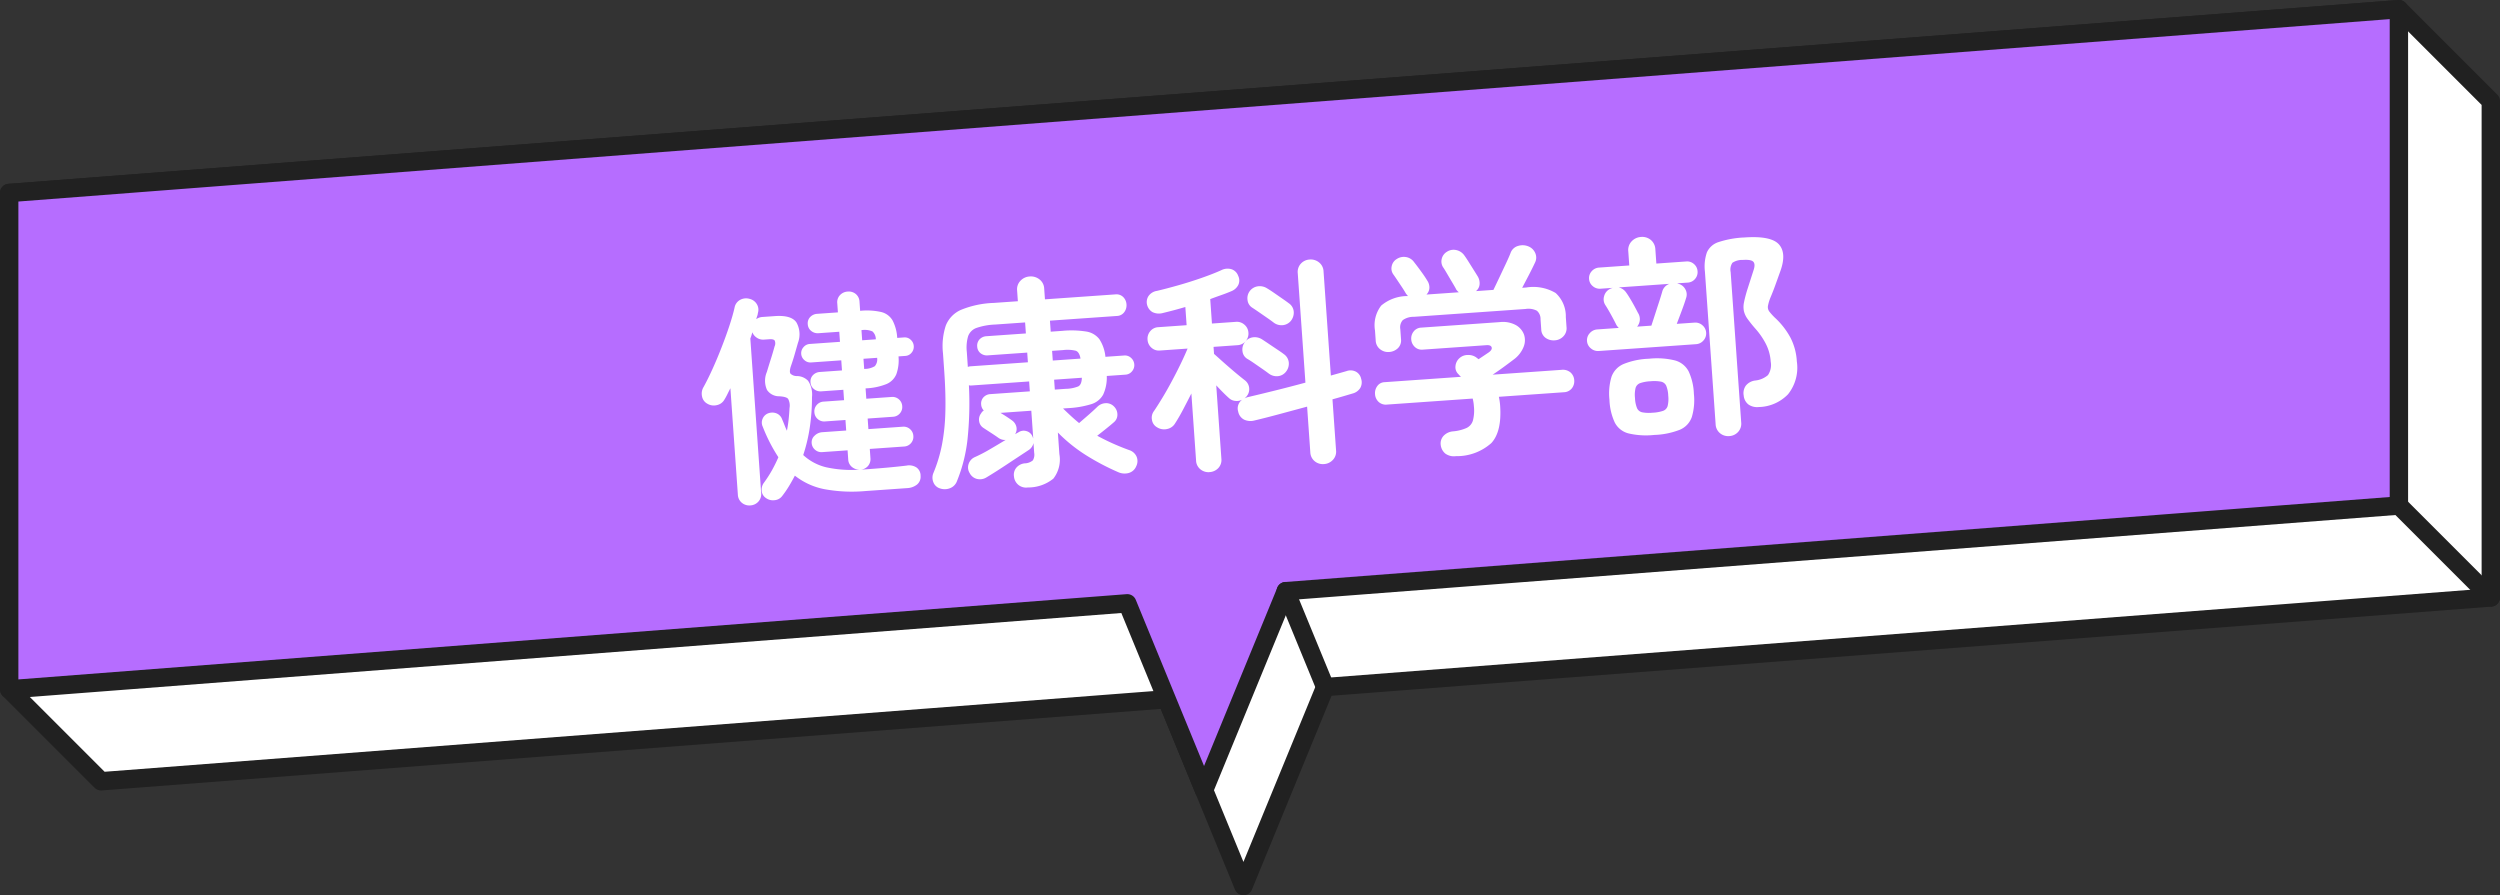
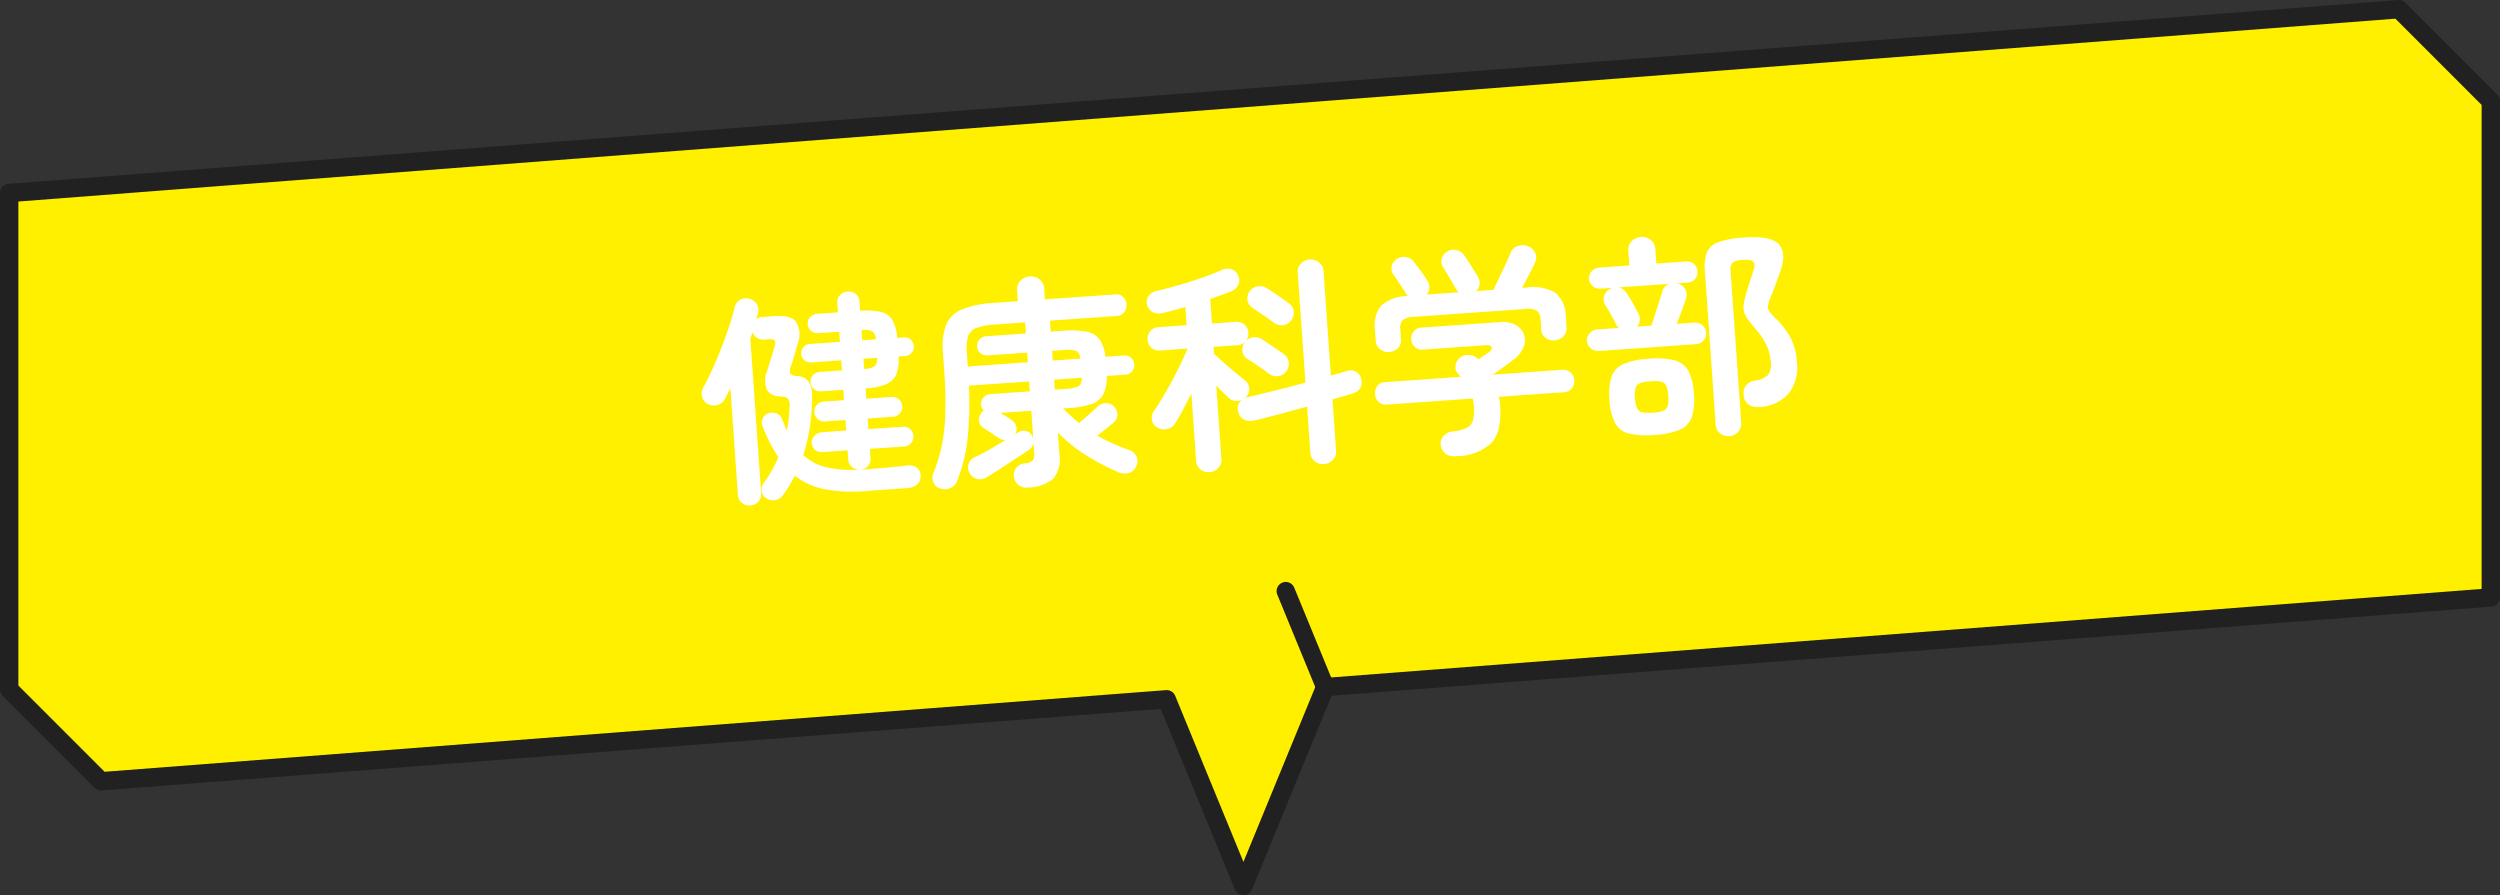
<svg xmlns="http://www.w3.org/2000/svg" width="272" height="97.41" viewBox="0 0 272 97.41">
  <rect x="0" y="0" width="272" height="97.41" fill="#333333" stroke="none" />
  <defs>
    <clipPath id="clip-path">
      <rect id="Rectangle_916" data-name="Rectangle 916" width="272" height="97.41" transform="translate(0 0)" fill="#fff" />
    </clipPath>
    <clipPath id="clip-path-2">
      <rect id="Rectangle_917" data-name="Rectangle 917" width="272" height="97.41" transform="translate(0 0)" fill="none" />
    </clipPath>
  </defs>
  <g id="Group_1177" data-name="Group 1177" transform="translate(-1440 -3557.421)">
    <g id="Group_433" data-name="Group 433" transform="translate(1440 3557.421)">
      <path id="Path_239" data-name="Path 239" d="M271,11,261,1,1,21V75L11,85l115.938-8.918,8.35,20.328,8.894-21.655L271,65Z" fill="#fff000" />
      <g id="Group_428" data-name="Group 428">
        <g id="Group_427" data-name="Group 427" clip-path="url(#clip-path)">
-           <path id="Path_240" data-name="Path 240" d="M271,11,261,1,1,21V75L11,85l115.938-8.918,8.35,20.328,8.894-21.655L271,65Z" fill="#fff" />
          <path id="パス_240_-_アウトライン" data-name="パス 240 - アウトライン" d="M261,0a1,1,0,0,1,.707.293l10,10A1,1,0,0,1,272,11V65a1,1,0,0,1-.923,1L144.873,75.7l-8.66,21.085a1,1,0,0,1-1.85,0l-8.074-19.655L11.077,86a1,1,0,0,1-.784-.29l-10-10A1,1,0,0,1,0,75V21a1,1,0,0,1,.923-1l260-20Zm9,11.414-9.382-9.382L2,21.926v52.66l9.382,9.382,115.479-8.883a1,1,0,0,1,1,.617l7.425,18.076,7.969-19.4a1,1,0,0,1,.848-.617L270,64.074Z" fill="#212121" />
-           <path id="線_96" data-name="線 96" d="M10,11a1,1,0,0,1-.707-.293l-10-10a1,1,0,0,1,0-1.414,1,1,0,0,1,1.414,0l10,10A1,1,0,0,1,10,11Z" transform="translate(261 55)" fill="#212121" />
        </g>
      </g>
-       <path id="Path_241" data-name="Path 241" d="M261,1,1,21V75l121.65-9.358L131,85.971l8.895-21.655L261,55Z" fill="#b66dff" />
      <g id="Group_430" data-name="Group 430">
        <g id="Group_429" data-name="Group 429" clip-path="url(#clip-path-2)">
-           <path id="パス_242" data-name="パス 242" d="M261,0a1,1,0,0,1,1,1V55a1,1,0,0,1-.923,1L140.586,65.266l-8.661,21.085a1,1,0,0,1-1.85,0L122,66.695,1.077,76A1,1,0,0,1,0,75V21a1,1,0,0,1,.923-1l260-20Zm-1,54.074V2.08L2,21.926V73.92l120.573-9.275a1,1,0,0,1,1,.617L131,83.339l7.97-19.4a1,1,0,0,1,.848-.617Z" fill="#212121" />
-         </g>
+           </g>
      </g>
      <path id="線_97" data-name="線 97" d="M4.288,11.439a1,1,0,0,1-.925-.62L-.925.38A1,1,0,0,1-.38-.925a1,1,0,0,1,1.3.545L5.213,10.059a1,1,0,0,1-.925,1.38Z" transform="translate(139.894 64.316)" fill="#212121" />
    </g>
    <path id="Path_467" data-name="Path 467" d="M-55.488,2.136a1.27,1.27,0,0,1-.9-.348A1.205,1.205,0,0,1-56.76.864V-10.728q-.192.312-.372.624a6.508,6.508,0,0,1-.372.576A1.219,1.219,0,0,1-58.356-9,1.359,1.359,0,0,1-59.4-9.24a1.126,1.126,0,0,1-.5-.828,1.385,1.385,0,0,1,.24-1q.5-.768,1.092-1.86t1.152-2.28q.564-1.188,1.02-2.3t.7-1.932a1.206,1.206,0,0,1,.66-.8A1.346,1.346,0,0,1-54-20.28a1.257,1.257,0,0,1,.744.624,1.169,1.169,0,0,1,.048.984,1.161,1.161,0,0,1-.1.324,2.241,2.241,0,0,0-.12.324,1.259,1.259,0,0,1,.672-.192h1.368q1.8,0,2.292.852a2.62,2.62,0,0,1,.012,2.22l-.48,1.32q-.192.528-.5,1.248-.192.528-.06.732a.991.991,0,0,0,.66.3,1.694,1.694,0,0,1,1.188.6,2.688,2.688,0,0,1,.3,1.8,22.112,22.112,0,0,1-.468,3.264,17.9,17.9,0,0,1-.924,2.952,5.562,5.562,0,0,0,2.388,1.5,12.78,12.78,0,0,0,3.636.516,1.272,1.272,0,0,1-.828-.348,1.11,1.11,0,0,1-.348-.852V-3.1h-2.76a1.044,1.044,0,0,1-.768-.312,1.044,1.044,0,0,1-.312-.768.954.954,0,0,1,.384-.768,1.3,1.3,0,0,1,.84-.312h2.616V-6.408h-2.232a1.044,1.044,0,0,1-.768-.312,1.044,1.044,0,0,1-.312-.768,1.044,1.044,0,0,1,.312-.768,1.044,1.044,0,0,1,.768-.312h2.232V-9.7h-2.4a1.107,1.107,0,0,1-.78-.3.986.986,0,0,1-.324-.756.977.977,0,0,1,.324-.768,1.134,1.134,0,0,1,.78-.288h2.4v-1.1h-3.288a.968.968,0,0,1-.708-.3.968.968,0,0,1-.3-.708.968.968,0,0,1,.3-.708.968.968,0,0,1,.708-.3h3.288v-1.1h-2.256a1.107,1.107,0,0,1-.78-.3.986.986,0,0,1-.324-.756.977.977,0,0,1,.324-.768,1.134,1.134,0,0,1,.78-.288h2.256v-.984A1.12,1.12,0,0,1-44.16-20a1.247,1.247,0,0,1,.864-.324,1.2,1.2,0,0,1,.852.324,1.139,1.139,0,0,1,.348.876v.984a7.138,7.138,0,0,1,2.268.288,1.96,1.96,0,0,1,1.176,1,4.65,4.65,0,0,1,.372,1.932h.744a.93.93,0,0,1,.7.3.988.988,0,0,1,.288.708.988.988,0,0,1-.288.708.93.93,0,0,1-.7.3h-.744a4.561,4.561,0,0,1-.372,1.92,2.013,2.013,0,0,1-1.176,1,6.871,6.871,0,0,1-2.268.3v1.128h2.76a1.044,1.044,0,0,1,.768.312,1.044,1.044,0,0,1,.312.768,1.044,1.044,0,0,1-.312.768,1.044,1.044,0,0,1-.768.312H-42.1v1.152h3.744a1.044,1.044,0,0,1,.768.312,1.044,1.044,0,0,1,.312.768,1.044,1.044,0,0,1-.312.768,1.044,1.044,0,0,1-.768.312H-42.1v.984a1.139,1.139,0,0,1-.348.876,1.2,1.2,0,0,1-.852.324h.384q1.416,0,2.568-.024t2.112-.072a1.464,1.464,0,0,1,1.056.276,1.081,1.081,0,0,1,.384.948,1.092,1.092,0,0,1-.468.924,1.862,1.862,0,0,1-1.068.3h-4.56a16.507,16.507,0,0,1-4.44-.516,7.477,7.477,0,0,1-3.1-1.692q-.336.552-.708,1.08a10.828,10.828,0,0,1-.8,1.008,1.143,1.143,0,0,1-.852.42,1.3,1.3,0,0,1-.948-.3,1.033,1.033,0,0,1-.408-.828,1.259,1.259,0,0,1,.312-.852,13.065,13.065,0,0,0,.96-1.284A15.358,15.358,0,0,0-52.08-2.88a17.824,17.824,0,0,1-1.464-3.432,1.04,1.04,0,0,1,.06-.888,1.058,1.058,0,0,1,.66-.528,1.248,1.248,0,0,1,.888.084,1.066,1.066,0,0,1,.552.684q.12.336.216.648t.216.624q.168-.624.276-1.236t.18-1.212a1.537,1.537,0,0,0-.084-1q-.18-.252-.948-.348a1.575,1.575,0,0,1-1.272-.78,2.434,2.434,0,0,1,.12-1.956q.264-.7.516-1.332t.516-1.38a.78.78,0,0,0,.06-.624q-.108-.192-.588-.192h-.576A1.211,1.211,0,0,1-53.5-16a1.244,1.244,0,0,1-.456-.636,5.263,5.263,0,0,1-.264.672V.864a1.205,1.205,0,0,1-.372.924A1.27,1.27,0,0,1-55.488,2.136ZM-42.1-11.808a2.154,2.154,0,0,0,1.176-.216,1.123,1.123,0,0,0,.312-.888H-42.1Zm0-3.12h1.488a1.123,1.123,0,0,0-.312-.888,2.154,2.154,0,0,0-1.176-.216ZM-25.248,2.3a1.316,1.316,0,0,1-1-.348,1.324,1.324,0,0,1-.42-.948,1.2,1.2,0,0,1,.348-.96,1.367,1.367,0,0,1,.924-.384,1.434,1.434,0,0,0,.9-.264,1.21,1.21,0,0,0,.2-.816V-2.472a1.219,1.219,0,0,1-.624.744q-.336.192-.936.528t-1.3.732q-.7.4-1.356.756t-1.14.6a1.334,1.334,0,0,1-1.044.1,1.225,1.225,0,0,1-.756-.7,1.15,1.15,0,0,1-.048-.972,1.233,1.233,0,0,1,.72-.708,15.67,15.67,0,0,0,1.668-.72q.924-.456,1.812-.912a1.209,1.209,0,0,1-.768-.288q-.288-.24-.768-.6t-.792-.6a1.029,1.029,0,0,1-.4-.756,1.091,1.091,0,0,1,.276-.828.784.784,0,0,1,.312-.288,1.018,1.018,0,0,1-.24-.672,1,1,0,0,1,.312-.768,1.09,1.09,0,0,1,.768-.288h4.3v-1.08h-6.264A1.034,1.034,0,0,1-30.72-9.2a.947.947,0,0,1-.144-.036,37.527,37.527,0,0,1-.564,5.868A16.932,16.932,0,0,1-32.88,1.056a1.307,1.307,0,0,1-.78.72,1.569,1.569,0,0,1-1.14-.048A1.115,1.115,0,0,1-35.46,1a1.306,1.306,0,0,1,.084-1,15.981,15.981,0,0,0,1.14-3,21.751,21.751,0,0,0,.612-3.492q.192-1.932.192-4.452v-1.968a7.126,7.126,0,0,1,.516-2.976,3.109,3.109,0,0,1,1.8-1.6,10.29,10.29,0,0,1,3.564-.492h2.64v-1.176a1.321,1.321,0,0,1,.432-1.02,1.475,1.475,0,0,1,1.032-.4,1.506,1.506,0,0,1,1.056.4,1.321,1.321,0,0,1,.432,1.02v1.176h7.68a1.035,1.035,0,0,1,.828.348,1.227,1.227,0,0,1,.3.828,1.24,1.24,0,0,1-.3.816,1.02,1.02,0,0,1-.828.36h-7.3v1.2H-20.3a10.335,10.335,0,0,1,2.556.252,2.241,2.241,0,0,1,1.38.924,4.264,4.264,0,0,1,.528,1.968h2.04a.977.977,0,0,1,.732.312,1.036,1.036,0,0,1,.3.744,1.008,1.008,0,0,1-.3.72.977.977,0,0,1-.732.312h-2.04A4.435,4.435,0,0,1-16.368-7.2a2.207,2.207,0,0,1-1.38.948A10.335,10.335,0,0,1-20.3-6h-.528q.408.456.816.888t.816.816q.312-.24.732-.552t.8-.612q.384-.3.576-.468a1.362,1.362,0,0,1,.924-.324,1.164,1.164,0,0,1,.876.42,1.215,1.215,0,0,1,.312.888,1.047,1.047,0,0,1-.432.816q-.312.24-.864.624t-1.056.72a25.011,25.011,0,0,0,3.36,1.8,1.308,1.308,0,0,1,.744.744,1.244,1.244,0,0,1-.1,1.056,1.246,1.246,0,0,1-.888.684,1.7,1.7,0,0,1-1.128-.18A26.343,26.343,0,0,1-18.672-.744a17.034,17.034,0,0,1-2.9-2.688V-1.08a3.374,3.374,0,0,1-.84,2.616A4.344,4.344,0,0,1-25.248,2.3ZM-30.84-11.232a.948.948,0,0,1,.144-.036.875.875,0,0,1,.144-.012h6.264v-1.056h-4.3a1.09,1.09,0,0,1-.768-.288.966.966,0,0,1-.312-.744,1,1,0,0,1,.312-.768,1.09,1.09,0,0,1,.768-.288h4.3v-1.2h-3.264A7.064,7.064,0,0,0-29.6-15.4a1.5,1.5,0,0,0-.972.828,4.364,4.364,0,0,0-.264,1.7Zm6.552,8.256V-6h-3.36q.312.216.66.48t.54.432a1.172,1.172,0,0,1,.42.732,1.03,1.03,0,0,1-.2.78l.408-.192a1,1,0,0,1,.84-.06.976.976,0,0,1,.6.564l.048.144Zm2.712-5.136h1.2a3.82,3.82,0,0,0,1.368-.168q.384-.168.456-.912h-3.024Zm0-3.168h3.024q-.072-.72-.456-.888a3.82,3.82,0,0,0-1.368-.168h-1.2Zm16.152,13.3a1.379,1.379,0,0,1-.96-.372,1.282,1.282,0,0,1-.408-1v-7.3q-.528.888-1.032,1.7t-.96,1.416a1.291,1.291,0,0,1-.9.552,1.421,1.421,0,0,1-1.092-.264,1.1,1.1,0,0,1-.492-.84,1.2,1.2,0,0,1,.3-.96q.432-.552,1-1.356t1.14-1.716q.576-.912,1.092-1.812t.876-1.62H-9.888a1.187,1.187,0,0,1-.888-.372,1.247,1.247,0,0,1-.36-.9,1.247,1.247,0,0,1,.36-.9,1.187,1.187,0,0,1,.888-.372h3.1V-16.08q-.648.144-1.272.264t-1.2.216a1.609,1.609,0,0,1-1.14-.18,1.284,1.284,0,0,1-.516-.8,1.2,1.2,0,0,1,.2-.948,1.364,1.364,0,0,1,.972-.516q1.032-.168,2.352-.444t2.592-.624q1.272-.348,2.184-.684a1.486,1.486,0,0,1,1.14-.024,1.161,1.161,0,0,1,.66.768,1.133,1.133,0,0,1-.06.984,1.431,1.431,0,0,1-.8.624q-.48.168-1.092.336t-1.26.36v2.664h2.616a1.226,1.226,0,0,1,.9.372,1.226,1.226,0,0,1,.372.9,1.226,1.226,0,0,1-.372.9,1.226,1.226,0,0,1-.9.372H-4.032v.768q.264.264.684.7t.888.9q.468.468.888.864t.66.612A1.194,1.194,0,0,1-.48-6.84a1.215,1.215,0,0,1-.312.888,2.742,2.742,0,0,1-.264.24,1.484,1.484,0,0,1,.384-.12q1.2-.192,2.916-.492t3.42-.636V-18.888A1.32,1.32,0,0,1,6.072-19.9a1.384,1.384,0,0,1,.984-.384,1.427,1.427,0,0,1,1,.384,1.3,1.3,0,0,1,.42,1.008V-7.536q.48-.1.924-.192t.8-.168a1.271,1.271,0,0,1,1.008.12,1.131,1.131,0,0,1,.528.816,1.234,1.234,0,0,1-.18,1.02,1.4,1.4,0,0,1-.852.516q-.456.1-1.032.228t-1.2.252V.624a1.3,1.3,0,0,1-.42,1.008,1.427,1.427,0,0,1-1,.384,1.384,1.384,0,0,1-.984-.384A1.32,1.32,0,0,1,5.664.624V-4.344l-3.12.612q-1.536.3-2.712.492A1.653,1.653,0,0,1-1.26-3.408a1.235,1.235,0,0,1-.588-.912A1.155,1.155,0,0,1-1.32-5.592a1.321,1.321,0,0,1-.732.084,1.15,1.15,0,0,1-.66-.324q-.5-.5-1.32-1.512V.648a1.282,1.282,0,0,1-.408,1A1.409,1.409,0,0,1-5.424,2.016ZM2.664-13.728q-.24-.216-.66-.552l-.84-.672q-.42-.336-.708-.552a1.114,1.114,0,0,1-.444-.852,1.3,1.3,0,0,1,.3-.948,1.318,1.318,0,0,1,.924-.468,1.469,1.469,0,0,1,1,.3q.312.216.744.564l.852.684q.42.336.636.528a1.218,1.218,0,0,1,.468.936,1.429,1.429,0,0,1-.4,1.008,1.294,1.294,0,0,1-.888.384A1.4,1.4,0,0,1,2.664-13.728Zm-.912,5.5q-.24-.216-.66-.552l-.84-.672q-.42-.336-.708-.528a1.091,1.091,0,0,1-.468-.852,1.3,1.3,0,0,1,.3-.948A1.289,1.289,0,0,1,.3-12.276a1.469,1.469,0,0,1,1,.3q.288.216.732.564t.864.672q.42.324.636.516a1.257,1.257,0,0,1,.48.936A1.382,1.382,0,0,1,3.624-8.28a1.252,1.252,0,0,1-.888.408A1.4,1.4,0,0,1,1.752-8.232ZM21.432,2.16A1.592,1.592,0,0,1,20.3,1.8a1.417,1.417,0,0,1-.432-.96,1.22,1.22,0,0,1,.384-.984,1.6,1.6,0,0,1,1.08-.408A4.612,4.612,0,0,0,22.8-.816a1.307,1.307,0,0,0,.744-.756A4.336,4.336,0,0,0,23.76-3.12a4.566,4.566,0,0,0-.072-.84H14.352a1.149,1.149,0,0,1-.9-.36,1.247,1.247,0,0,1-.324-.864,1.275,1.275,0,0,1,.312-.864,1,1,0,0,1,.792-.36h8.352q-.072-.072-.132-.144T22.32-6.72a1.03,1.03,0,0,1-.252-.888,1.288,1.288,0,0,1,.468-.816,1.32,1.32,0,0,1,.96-.3,1.471,1.471,0,0,1,.888.324q.048.048.12.108t.12.108l.672-.384.5-.288q.408-.264.336-.528t-.552-.264H18.648a1.091,1.091,0,0,1-.852-.36,1.216,1.216,0,0,1-.324-.84,1.216,1.216,0,0,1,.324-.84,1.091,1.091,0,0,1,.852-.36h8.568a2.963,2.963,0,0,1,1.692.432,1.972,1.972,0,0,1,.828,1.08A1.924,1.924,0,0,1,29.6-9.168a3.166,3.166,0,0,1-1.188,1.3q-.624.408-1.2.768t-1.176.7h7.488a1.281,1.281,0,0,1,.984.36,1.222,1.222,0,0,1,.336.864,1.247,1.247,0,0,1-.324.864,1.149,1.149,0,0,1-.9.36h-7.08a6.8,6.8,0,0,1,.072.96q0,2.832-1.236,4A5.625,5.625,0,0,1,21.432,2.16ZM14.976-9.648a1.378,1.378,0,0,1-.96-.372,1.254,1.254,0,0,1-.408-.972v-1.1a3.488,3.488,0,0,1,.864-2.652,4.423,4.423,0,0,1,2.976-.828q-.072-.1-.132-.18a1.34,1.34,0,0,1-.108-.18q-.1-.216-.336-.636l-.48-.84q-.24-.42-.36-.612a1.1,1.1,0,0,1-.12-.924,1.167,1.167,0,0,1,.6-.732,1.388,1.388,0,0,1,1.008-.144,1.325,1.325,0,0,1,.84.6q.264.384.672,1.032t.624,1.08a1.345,1.345,0,0,1,.18.792,1.1,1.1,0,0,1-.372.72h3.528a2.187,2.187,0,0,1-.18-.2.838.838,0,0,1-.132-.252q-.1-.216-.348-.708t-.492-.984q-.24-.492-.36-.684a1.163,1.163,0,0,1-.084-.936,1.211,1.211,0,0,1,.612-.72,1.306,1.306,0,0,1,1.008-.12,1.423,1.423,0,0,1,.84.624q.168.264.42.732l.5.936q.252.468.4.756a1.462,1.462,0,0,1,.132.84,1.061,1.061,0,0,1-.444.72h1.9q.288-.5.708-1.248t.828-1.476q.408-.732.6-1.14a1.218,1.218,0,0,1,.888-.72,1.636,1.636,0,0,1,1.08.12,1.364,1.364,0,0,1,.708.768,1.215,1.215,0,0,1-.108,1.08q-.264.48-.708,1.212L29.9-15.6h.432a4.776,4.776,0,0,1,3.156.816,3.426,3.426,0,0,1,.924,2.688v1.1a1.254,1.254,0,0,1-.408.972,1.379,1.379,0,0,1-.96.372,1.5,1.5,0,0,1-.984-.336,1.173,1.173,0,0,1-.408-.96v-1.1A1.166,1.166,0,0,0,31.32-13a1.994,1.994,0,0,0-1.224-.276H17.928A1.994,1.994,0,0,0,16.7-13a1.166,1.166,0,0,0-.336.948v1.1a1.173,1.173,0,0,1-.408.96A1.5,1.5,0,0,1,14.976-9.648ZM51.24,2.064a1.384,1.384,0,0,1-.984-.384A1.32,1.32,0,0,1,49.848.672V-15.984a4.743,4.743,0,0,1,.36-2.052,2.074,2.074,0,0,1,1.356-1.032,10.383,10.383,0,0,1,2.844-.3q2.928,0,3.7,1.044t-.12,2.988q-.336.768-.624,1.416T56.784-12.7a4.6,4.6,0,0,0-.36.936.814.814,0,0,0,.108.624,6.28,6.28,0,0,0,.636.792A8.31,8.31,0,0,1,58.62-8.16a6.4,6.4,0,0,1,.516,2.64,4.622,4.622,0,0,1-1.212,3.5A4.559,4.559,0,0,1,54.648-.864,1.656,1.656,0,0,1,53.58-1.2a1.371,1.371,0,0,1-.468-1.032,1.4,1.4,0,0,1,.3-1.044A1.543,1.543,0,0,1,54.5-3.768a2.5,2.5,0,0,0,1.4-.492,1.953,1.953,0,0,0,.4-1.428,4.932,4.932,0,0,0-.384-1.956A7.968,7.968,0,0,0,54.912-9.36a14.04,14.04,0,0,1-.8-1.152,2.347,2.347,0,0,1-.336-.876,2.339,2.339,0,0,1,.072-.924q.132-.5.42-1.272l.432-1.08.432-1.08q.264-.624.048-.912t-1.128-.288a1.931,1.931,0,0,0-1.152.228,1.337,1.337,0,0,0-.264,1V.672a1.32,1.32,0,0,1-.408,1.008A1.384,1.384,0,0,1,51.24,2.064ZM37.728-8.16a1.171,1.171,0,0,1-.84-.348,1.113,1.113,0,0,1-.36-.828,1.113,1.113,0,0,1,.36-.828,1.171,1.171,0,0,1,.84-.348H40.08a1.236,1.236,0,0,1-.132-.156,1.34,1.34,0,0,1-.108-.18q-.192-.48-.516-1.176t-.54-1.08a1.148,1.148,0,0,1-.06-.96,1.21,1.21,0,0,1,.636-.72,1.054,1.054,0,0,1,.18-.072q.084-.024.18-.048H38.4a1.151,1.151,0,0,1-.828-.336,1.092,1.092,0,0,1-.348-.816,1.092,1.092,0,0,1,.348-.816,1.151,1.151,0,0,1,.828-.336h3.288v-1.536a1.359,1.359,0,0,1,.444-1.068,1.518,1.518,0,0,1,1.044-.4,1.463,1.463,0,0,1,1.044.4,1.4,1.4,0,0,1,.42,1.068v1.536H47.9a1.111,1.111,0,0,1,.816.336,1.111,1.111,0,0,1,.336.816,1.111,1.111,0,0,1-.336.816,1.111,1.111,0,0,1-.816.336H46.752l.1.048a1.2,1.2,0,0,1,.732.648,1.145,1.145,0,0,1,.012.984q-.168.456-.516,1.224t-.684,1.488h1.92a1.159,1.159,0,0,1,.852.348,1.131,1.131,0,0,1,.348.828,1.131,1.131,0,0,1-.348.828,1.159,1.159,0,0,1-.852.348ZM43.1,1.368A8.293,8.293,0,0,1,40.308,1,2.331,2.331,0,0,1,38.916-.288a6.406,6.406,0,0,1-.4-2.5,6.313,6.313,0,0,1,.4-2.484,2.378,2.378,0,0,1,1.392-1.284,8.053,8.053,0,0,1,2.8-.384,8.142,8.142,0,0,1,2.82.384,2.378,2.378,0,0,1,1.392,1.284,6.313,6.313,0,0,1,.4,2.484,6.406,6.406,0,0,1-.4,2.5A2.331,2.331,0,0,1,45.924,1,8.385,8.385,0,0,1,43.1,1.368Zm-1.032-11.88h1.56q.216-.528.5-1.236t.552-1.368q.264-.66.384-1a1.228,1.228,0,0,1,.84-.792H40.368a1.349,1.349,0,0,1,.768.6q.168.264.4.72t.432.9q.2.444.3.684A1.251,1.251,0,0,1,42.072-10.512ZM43.1-1.056a4.149,4.149,0,0,0,1.14-.12.794.794,0,0,0,.54-.492,3.269,3.269,0,0,0,.144-1.116,3.16,3.16,0,0,0-.144-1.1.8.8,0,0,0-.54-.48,4.149,4.149,0,0,0-1.14-.12,4.034,4.034,0,0,0-1.116.12.8.8,0,0,0-.54.48,3.16,3.16,0,0,0-.144,1.1,3.269,3.269,0,0,0,.144,1.116.794.794,0,0,0,.54.492A4.034,4.034,0,0,0,43.1-1.056Z" transform="matrix(0.998, -0.07, 0.07, 0.998, 1576.865, 3606.395)" fill="#fff" />
  </g>
</svg>